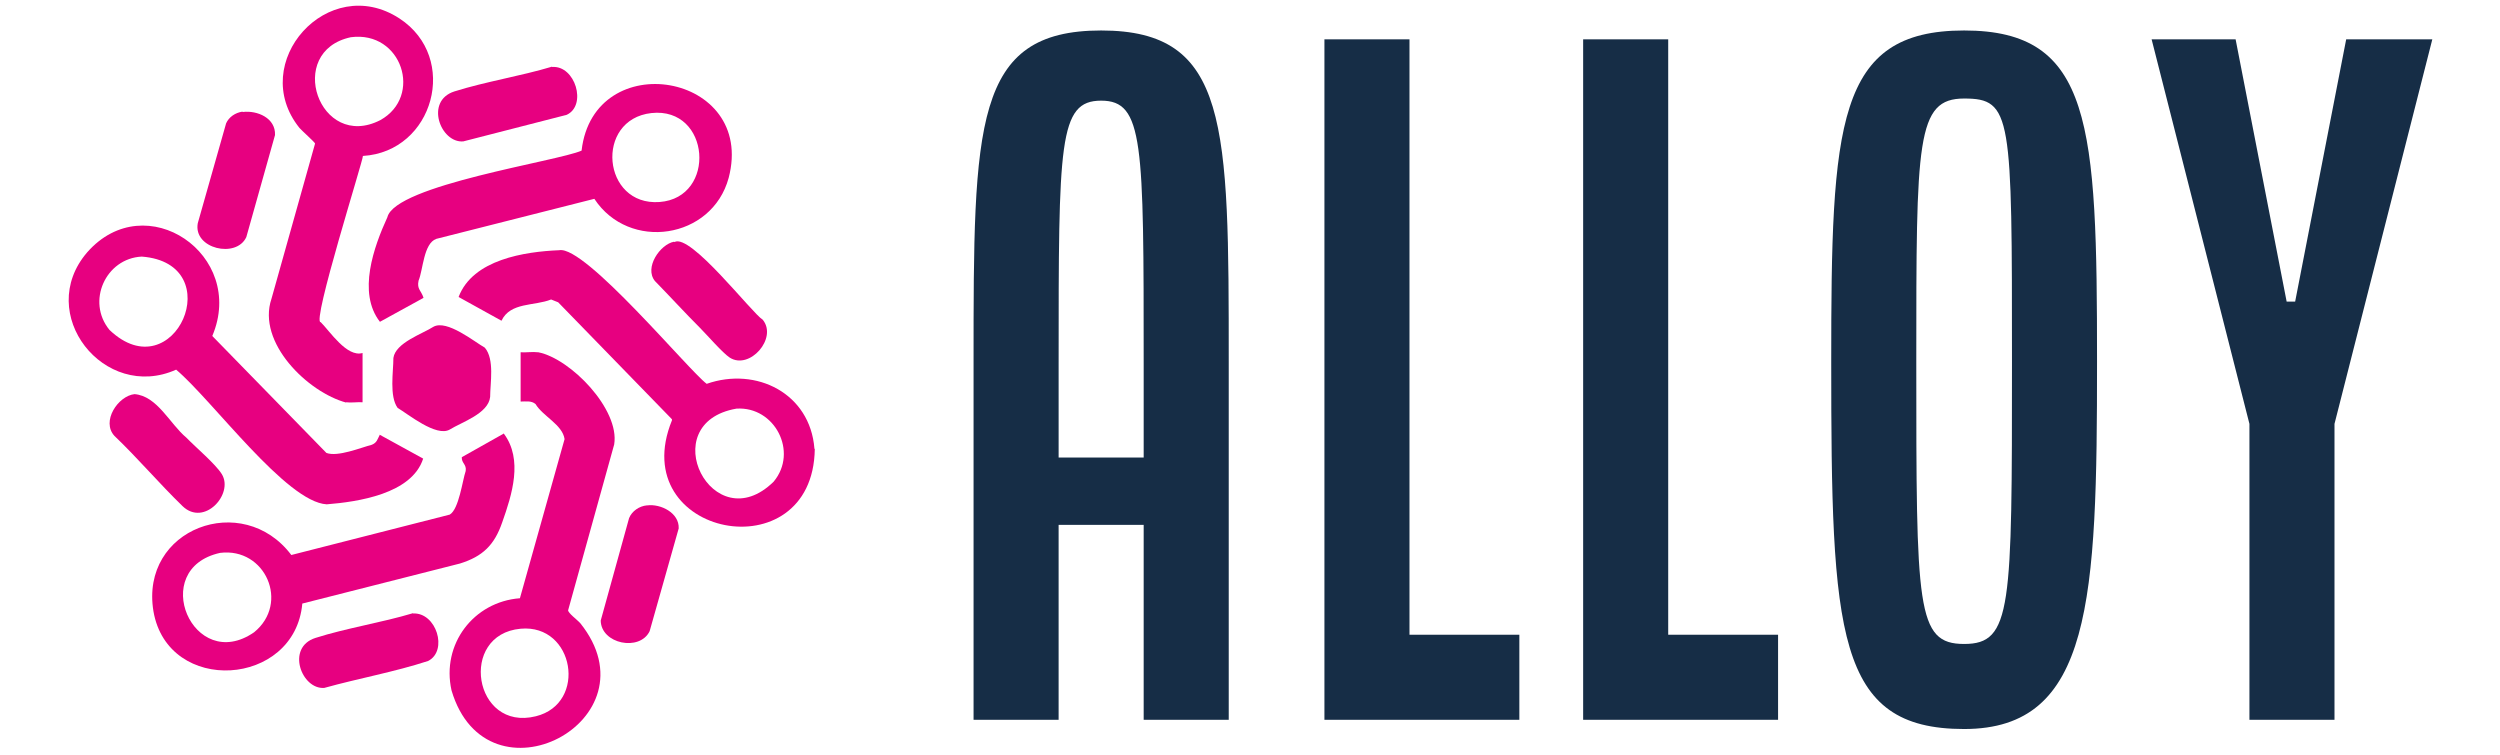
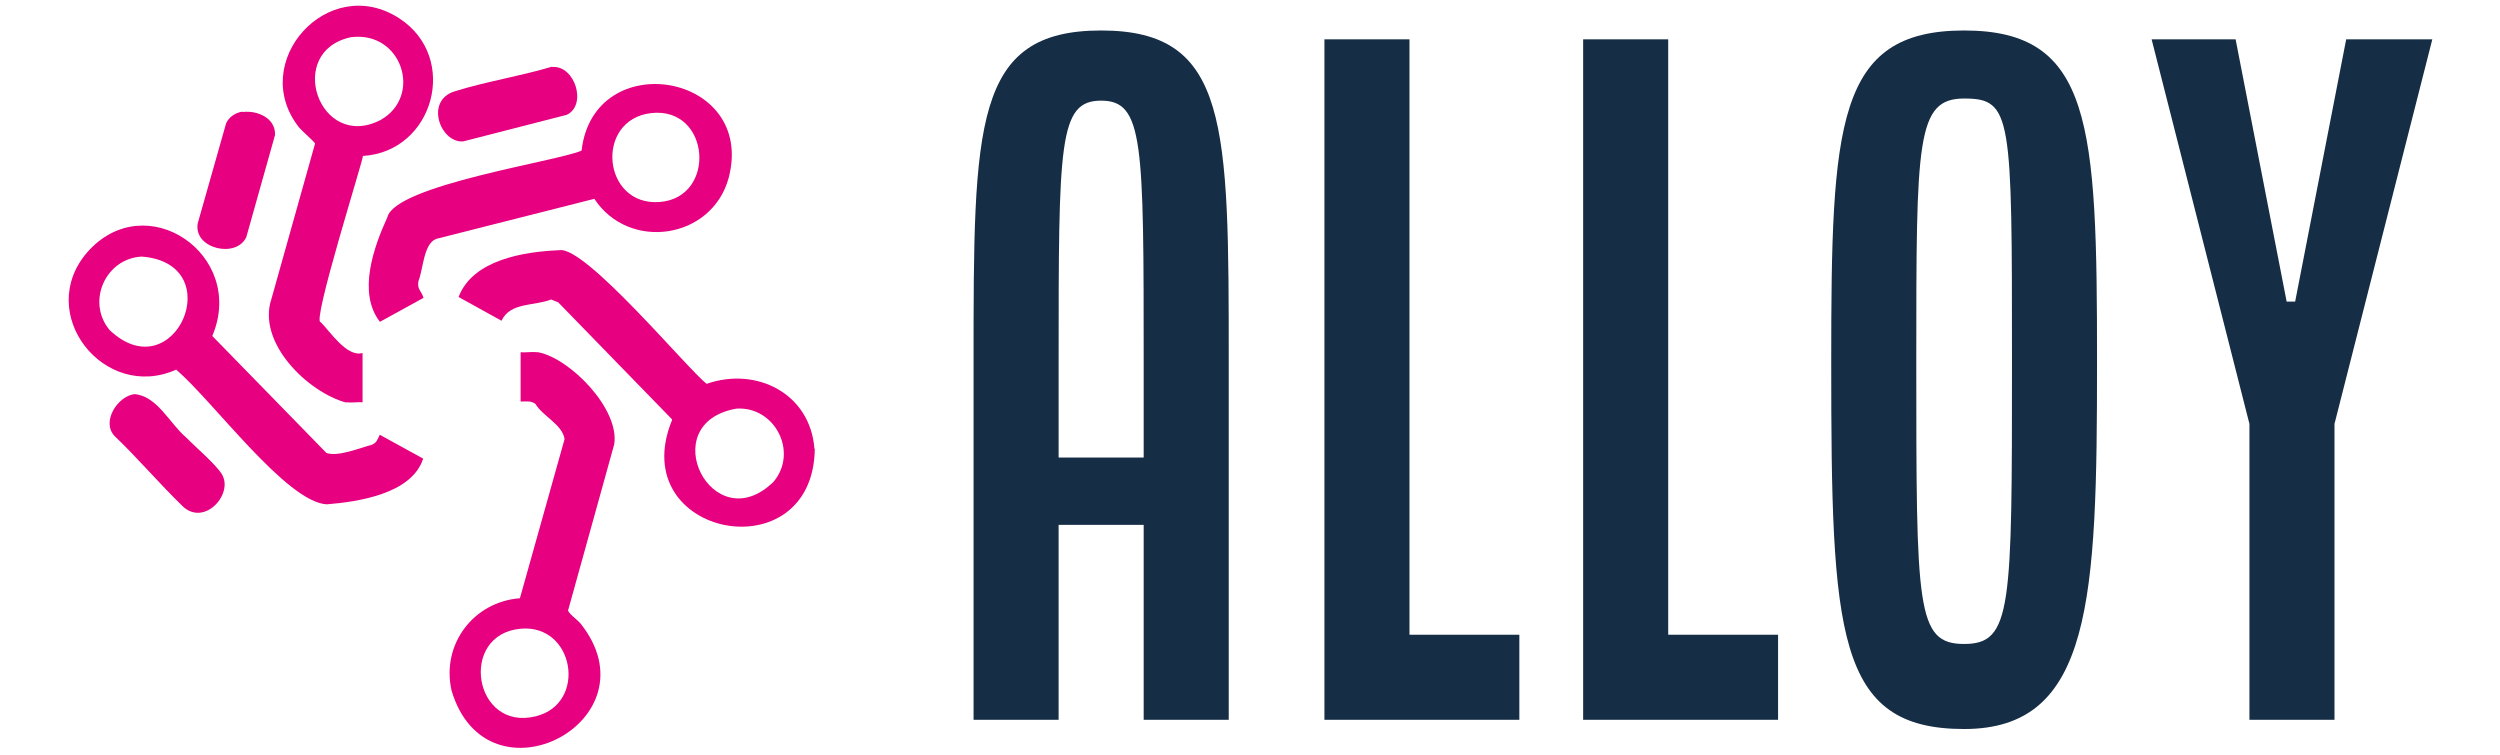
<svg xmlns="http://www.w3.org/2000/svg" version="1.1" viewBox="0 0 705.4 213">
  <defs>
    <style>
      .st0 {
        fill: #162d46;
      }

      .st1 {
        fill: #e70080;
      }
    </style>
  </defs>
  <g id="word">
    <path class="st0" d="M274.7,203.1v-101c0-67.1,0-93.5,36-93.5s36,26.4,36,93.5v101h-24v-55h-24v55h-24ZM298.7,129.1h24v-26.4c0-62.5,0-74.3-12-74.3s-12,11.8-12,74.3v26.4ZM373.7,203.1V11.1h24v168h31v24h-55ZM446.7,203.1V11.1h24v168h31v24s-55,0-55,0ZM516.7,102.1c0-67.1,1.4-93.5,37.5-93.5s37.5,26.4,37.5,93.5-1.4,103.6-37.5,103.6-37.5-26.7-37.5-103.6h0ZM540.7,102.1c0,69.5,0,79.6,13.5,79.6s13.5-10.1,13.5-79.6,0-74.3-13.5-74.3-13.5,11.8-13.5,74.3ZM607.1,11.1h23.7l14.4,74h2.4l14.4-74h24.3l-27.6,108.5v83.5h-24v-83.5l-27.6-108.5Z" />
  </g>
  <g id="logo">
    <path class="st1" d="M229.9,126.7c-.5,35.1-53.7,24.8-40.3-8.1v-.3c0,0-32.1-33-32.1-33l-2-.8c-4.7,1.9-11.5.7-14,6l-12.1-6.7c4-10.6,18.7-12.8,28.4-13.2,7.3-1.4,36.5,33.9,41.6,37.7,14-4.9,29.2,2.7,30.4,18.3h0ZM207.8,115.3c-23.6,4.1-6.7,37.5,10.5,20.6,7-8.4.3-21.3-10.5-20.6Z" />
    <path class="st1" d="M119.4,84.1l-12.2,6.7c-6.4-8.2-1.7-21.2,2.1-29.5,2.2-9.1,48.1-15.8,54.8-18.8,3.4-29.7,49.3-22,41.5,7.7-4.7,17.3-28.1,20.8-37.9,5.9l-44.6,11.3c-3.6,1.3-3.7,8.7-5,11.8-.5,2.4.7,2.7,1.4,4.8ZM183.8,31.9c-16.1,1.8-13.9,26.3,2.3,25.1s14.4-26.9-2.3-25.1Z" />
    <path class="st1" d="M151.9,99.4c9.1,1.8,23,16.1,21.4,26l-13,46.8c0,.8,2.6,2.7,3.4,3.6,22.1,27.5-26.3,52.8-36.3,19-2.9-13,6.2-25,19.3-26l12.6-44.9c-.6-4.1-6.1-6.4-8.2-9.9-1.2-1-2.7-.7-4.2-.7v-13.9c1.6.1,3.4-.2,4.9,0h0ZM146.9,177.4c-17.6,1.6-13.3,29.1,4.3,24.7,14.6-3.6,10.9-26.1-4.3-24.7Z" />
    <path class="st1" d="M97.7,113.6c-10.8-2.9-25.3-16.9-21.1-29.3l12.3-43.8c0-.3-3.7-3.6-4.4-4.4-14.8-18.4,8.1-44,28.2-30.9,17,11.1,9.7,37.6-10.3,38.8.2.8-14.6,47.5-11.9,46.9,2.6,2.6,7.4,10,11.8,8.7v13.9c-1.5-.1-3.2.2-4.7,0h0ZM99,10.5c-18.7,4-8.9,32.2,8.3,23.4,12.1-6.7,6.1-25.3-8.3-23.4Z" />
    <path class="st1" d="M107.2,122.7l12.2,6.7c-3.2,10-18.5,12.2-27.2,12.9-11.4-.6-32.2-29.3-42.5-38-20.3,9.1-40-15.8-25.1-33.1,16.5-18.8,45,.7,35.3,23.6l32.2,33c3.2,1.2,9.7-1.5,12.8-2.3,1.5-.6,1.6-1.6,2.3-2.9h0ZM40,72.4c-10.2.5-15.7,12.7-9.1,20.7,18.3,17.4,34.1-18.8,9.1-20.7Z" />
-     <path class="st1" d="M142.2,122.4c5.4,7.3,2.3,17.1-.5,25-2.2,6.4-5.5,9.6-11.9,11.6l-44.5,11.3c-2.1,23.6-37.9,25.9-42,2.2-3.9-23.4,25.2-34.1,38.9-15.9l44.7-11.4c2.6-1.5,3.6-9.7,4.5-12.3.3-1.9-1.2-2.2-1.1-3.9l11.9-6.7h0ZM62.1,156c-20.4,4.5-7.6,34.3,9.6,22.4,10.1-8.2,3.2-24-9.6-22.4Z" />
-     <path class="st1" d="M136.8,98.1c2.8,3.3,1.5,10,1.5,13.9-.5,4.7-8,7.1-11.4,9.2-3.8,2.2-11.8-4.4-14.7-6.1-2.4-3.3-1.2-10.2-1.2-14.1.6-4.3,8.2-6.8,11.3-8.8,3.8-2.1,11.5,4.2,14.5,5.9Z" />
    <path class="st1" d="M68.5,31.6c4.1-.5,9.3,1.7,9.1,6.5l-8.1,28.8c-2.8,6.1-15,3.3-13.7-3.9l8-28.2c.8-1.8,2.6-3,4.6-3.3Z" />
-     <path class="st1" d="M190.3,68.3c4.5-2.6,21.9,20.1,24.9,21.9,4.3,5.2-3.7,14.3-9.3,10.7-2-1.3-6.4-6.4-8.4-8.4-4.3-4.3-8.4-8.8-12.7-13.2-3.1-3.8,1.5-10.4,5.4-11.1h0Z" />
    <path class="st1" d="M37.9,111.2c6.5.5,10,8.4,14.7,12.3,2.7,2.8,8.2,7.4,10,10.3,3.4,5.6-5,14.9-11.1,9-6.6-6.4-12.6-13.5-19.2-19.8-3.8-4.1,1-11.3,5.7-11.8h0Z" />
-     <path class="st1" d="M182.6,142.6c3.8-.5,9.1,2.1,8.9,6.5l-8.2,29c-2.8,5.8-13.7,3.6-13.8-3l8-28.9c.8-2,2.9-3.4,5-3.6h0Z" />
-     <path class="st1" d="M116.5,173.1c6.6-.4,10,10.5,4.3,13.4-9.5,3.1-19.6,4.9-29.3,7.6-6.4.5-10.9-11.4-2.5-14.1,8.8-2.8,18.6-4.3,27.6-7h0Z" />
    <path class="st1" d="M155.8,18.9c6.5-.5,9.9,10.8,4.1,13.5l-29.2,7.5c-6.4.5-10.9-11.4-2.5-14.1,8.9-2.8,18.6-4.3,27.6-7h0Z" />
  </g>
</svg>